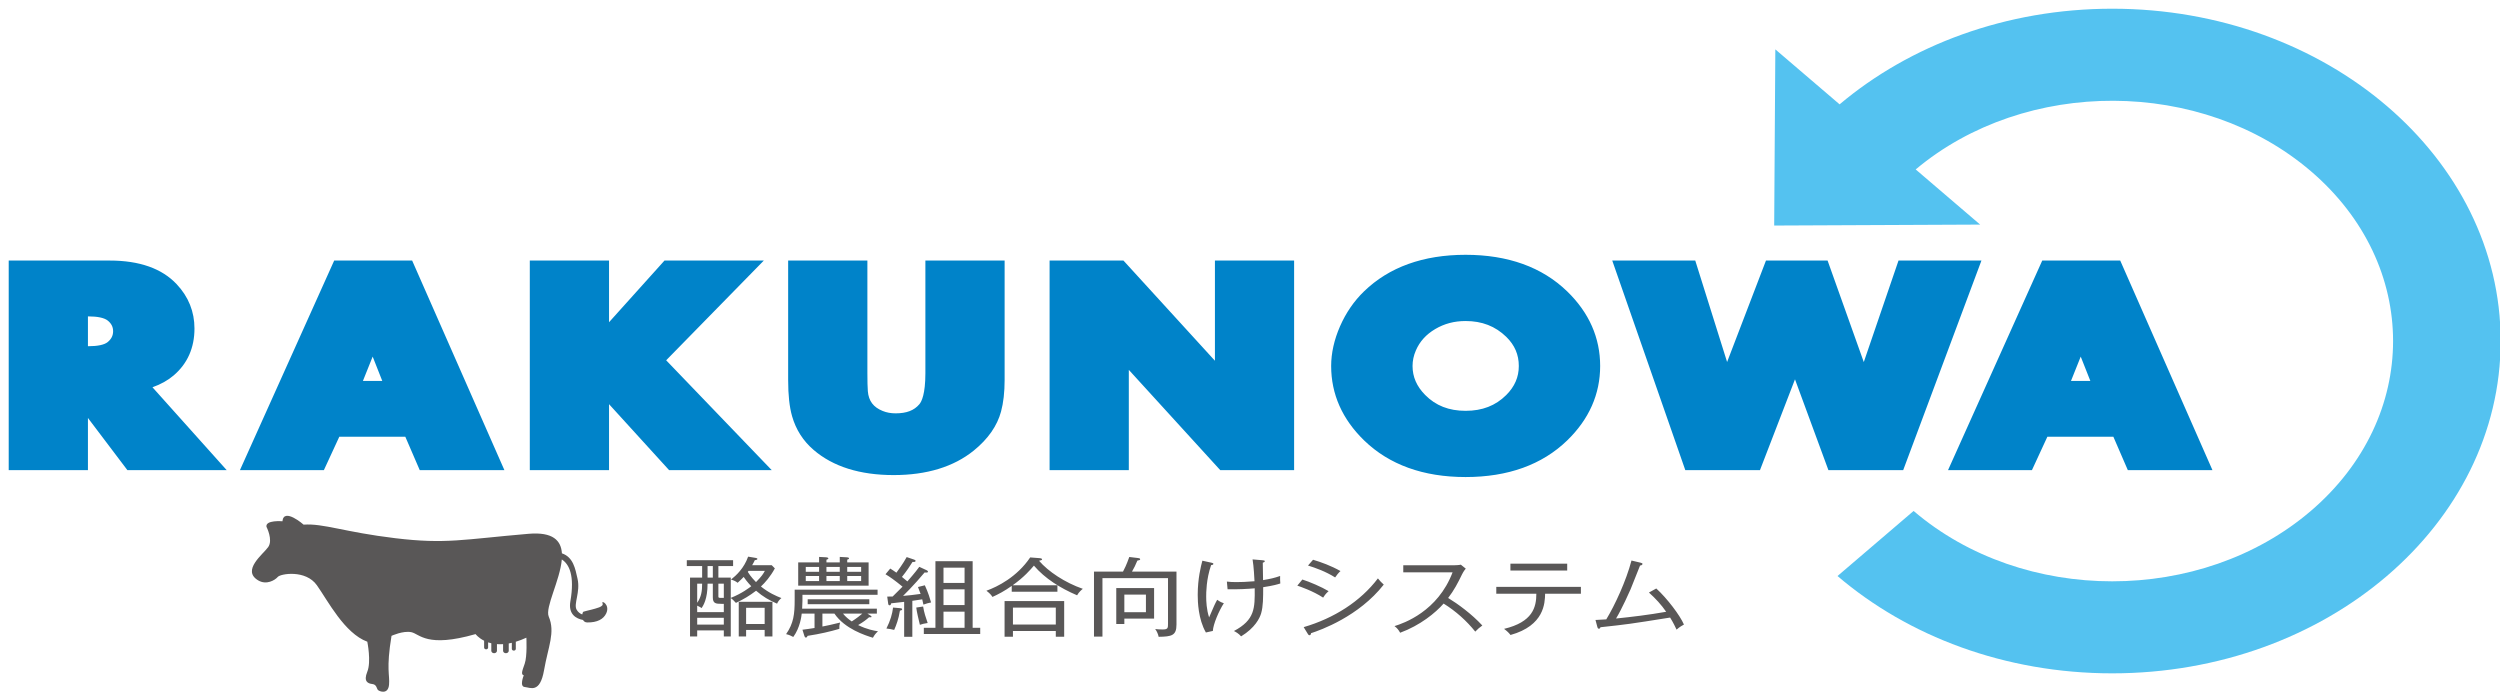
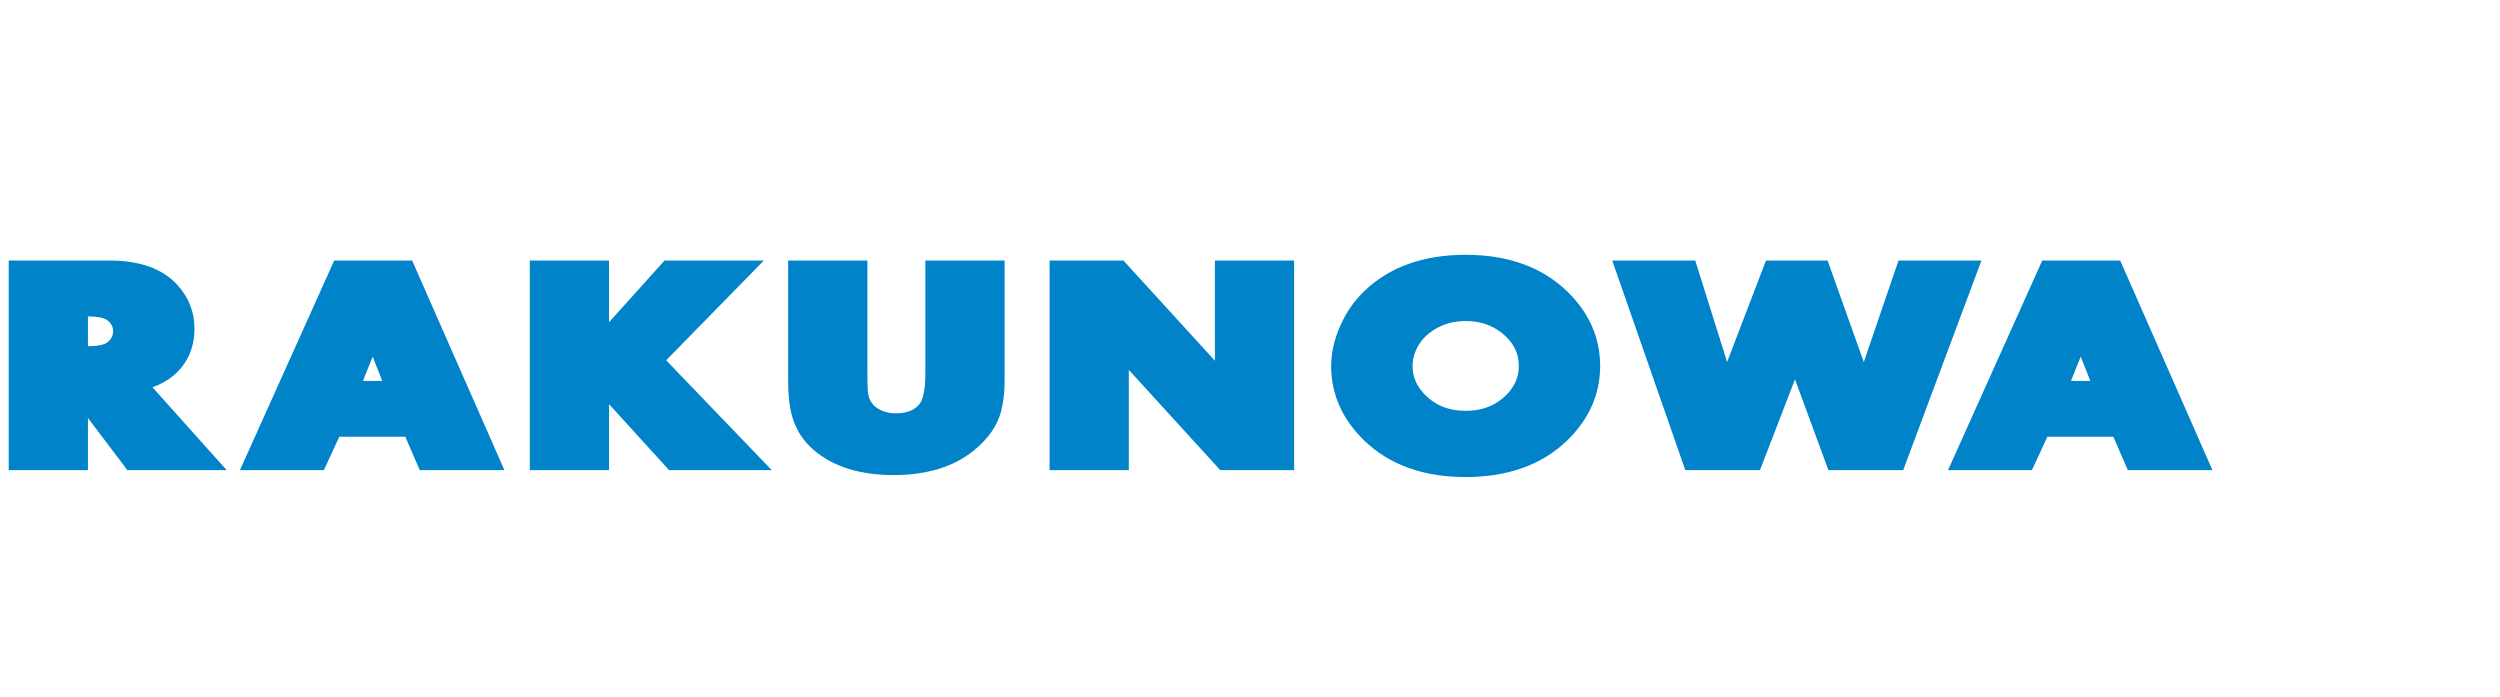
<svg xmlns="http://www.w3.org/2000/svg" width="287" height="80" xml:space="preserve" overflow="hidden">
  <g transform="translate(-910 -2210)">
    <g>
      <g>
        <g>
          <g>
-             <path d="M72.653 64.537C72.633 64.577 72.613 64.607 72.583 64.656 72.871 65.221 73.297 65.716 73.386 65.825 73.93 65.191 74.119 64.844 74.257 64.537L72.653 64.537ZM72.415 70.638 74.237 70.638 74.237 68.776 72.415 68.776 72.415 70.638ZM74.237 71.313 72.415 71.313 72.415 72.065 71.692 72.065 71.692 68.083 75 68.083 75 72.065 74.237 72.065 74.237 71.313ZM70.226 67.638 70.226 66.003 69.692 66.003 69.692 67.499C69.692 67.638 69.77 67.638 70.018 67.638L70.226 67.638ZM68.631 65.31 69.147 65.31 69.147 63.983 68.631 63.983 68.631 65.31ZM67.612 70.707 70.226 70.707 70.226 69.925 67.612 69.925 67.612 70.707ZM67.611 68.202C68.017 67.519 68.097 66.855 68.097 66.003L67.611 66.003 67.611 68.202ZM70.226 69.272 70.226 68.321 69.989 68.321C69.434 68.321 69.147 68.271 69.147 67.588L69.147 66.003 68.631 66.003C68.631 67.786 68.206 68.519 68.047 68.806 67.948 68.727 67.898 68.687 67.611 68.529L67.611 69.272 70.226 69.272ZM73.326 63.041C73.405 63.061 73.524 63.081 73.524 63.16 73.524 63.269 73.356 63.299 73.267 63.309 73.218 63.438 73.178 63.547 73.009 63.884L74.931 63.884 75.238 64.25C74.812 65.181 74.257 65.914 73.871 66.33 74.634 67.053 75.377 67.43 75.882 67.657 75.683 67.846 75.545 68.053 75.456 68.301 74.644 67.885 74.098 67.519 73.395 66.816 72.732 67.4 72.217 67.767 71.415 68.212 71.118 67.826 71.038 67.767 70.909 67.657L70.909 72.065 70.226 72.065 70.226 71.371 67.611 71.371 67.611 72.065 66.908 72.065 66.908 65.31 68.097 65.31 68.097 63.983 66.591 63.983 66.591 63.309 71.137 63.309 71.137 63.983 69.692 63.983 69.692 65.31 70.909 65.31 70.909 67.638C72.009 67.133 72.752 66.449 72.92 66.301 72.851 66.211 72.504 65.795 72.177 65.231 72.019 65.429 71.86 65.607 71.583 65.904 71.385 65.726 71.217 65.627 70.929 65.537 71.464 65.043 72.217 64.22 72.613 62.903L73.326 63.041ZM82.345 65.706 83.712 65.706 83.712 65.121 82.345 65.121 82.345 65.706ZM82.345 64.646 83.712 64.646 83.712 64.082 82.345 64.082 82.345 64.646ZM81.929 69.44C82.206 69.837 82.474 70.084 82.79 70.341 83.276 69.974 83.613 69.658 83.83 69.44L81.929 69.44ZM80.304 65.706 81.612 65.706 81.612 65.121 80.304 65.121 80.304 65.706ZM80.304 64.646 81.612 64.646 81.612 64.082 80.304 64.082 80.304 64.646ZM78.462 68.361 78.462 67.796 84.514 67.796 84.514 68.361 78.462 68.361ZM78.274 65.706 79.582 65.706 79.582 65.121 78.274 65.121 78.274 65.706ZM78.274 64.646 79.582 64.646 79.582 64.082 78.274 64.082 78.274 64.646ZM77.531 66.231 77.531 63.566 79.582 63.566 79.582 62.933 80.314 62.982C80.413 62.992 80.493 63.041 80.493 63.101 80.493 63.18 80.404 63.22 80.304 63.259L80.304 63.566 81.612 63.566 81.612 62.933 82.345 62.982C82.444 62.992 82.523 63.032 82.523 63.101 82.523 63.17 82.444 63.22 82.345 63.249L82.345 63.566 84.445 63.566 84.445 66.231 77.531 66.231ZM84.87 72.214C84.098 71.936 82.106 71.193 81.087 69.44L79.908 69.44 79.908 70.925C80.334 70.826 80.85 70.708 81.642 70.47 81.572 70.767 81.562 70.896 81.572 71.193 80.632 71.51 79.72 71.768 78.452 71.995 78.423 72.074 78.383 72.194 78.284 72.194 78.195 72.194 78.155 72.065 78.135 71.995L77.948 71.292C78.323 71.243 78.63 71.183 79.135 71.094L79.135 69.44 77.877 69.44C77.848 69.737 77.719 71.055 77.046 72.124 76.847 71.995 76.65 71.886 76.343 71.798 77.085 70.549 77.184 69.489 77.184 67.865L77.184 66.696 85.326 66.696 85.326 67.281 77.948 67.281 77.948 67.994C77.948 68.142 77.948 68.261 77.917 68.875L85.256 68.875 85.256 69.44 84.325 69.44 84.633 69.668C84.673 69.698 84.732 69.747 84.732 69.797 84.732 69.876 84.653 69.876 84.484 69.866 84.237 70.133 83.92 70.411 83.415 70.757 84.287 71.263 84.989 71.401 85.366 71.471 85.138 71.718 85.009 71.907 84.87 72.214ZM91.799 71.075 93.869 71.075 93.869 69.222 91.799 69.222 91.799 71.075ZM91.799 68.46 93.869 68.46 93.869 66.656 91.799 66.656 91.799 68.46ZM91.799 65.924 93.869 65.924 93.869 64.171 91.799 64.171 91.799 65.924ZM95.405 71.075 95.405 71.787 89.868 71.787 89.868 71.075 91.007 71.075 91.007 63.428 94.662 63.428 94.662 71.075 95.405 71.075ZM89.799 68.628C89.887 69.291 90.056 69.896 90.244 70.52 89.849 70.599 89.768 70.619 89.481 70.728 89.382 70.272 89.165 69.202 89.125 68.747L89.799 68.628ZM87.51 68.816C87.639 68.826 87.739 68.846 87.739 68.945 87.739 69.044 87.619 69.083 87.521 69.103 87.382 70.094 87.164 70.767 86.956 71.313 86.708 71.233 86.411 71.183 86.193 71.154 86.589 70.232 86.767 69.489 86.847 68.747L87.51 68.816ZM90.155 64.468C90.244 64.517 90.274 64.577 90.274 64.626 90.274 64.765 90.066 64.736 89.947 64.716 89.818 64.903 89.293 65.597 89.184 65.746 88.57 66.538 88.402 66.736 87.827 67.41 88.382 67.35 88.788 67.31 89.551 67.181 89.491 66.984 89.432 66.785 89.293 66.389L89.967 66.191C90.313 67.072 90.472 67.726 90.58 68.162 90.303 68.222 90.145 68.281 89.828 68.41 89.768 68.063 89.749 67.964 89.71 67.805 89.422 67.865 88.937 67.944 88.739 67.974L88.739 72.105 87.936 72.105 87.936 68.093C87.174 68.202 87.084 68.211 86.658 68.261 86.639 68.37 86.619 68.489 86.5 68.489 86.421 68.489 86.382 68.41 86.371 68.321L86.272 67.489C86.678 67.478 86.718 67.478 86.807 67.478 87.312 66.904 87.629 66.528 87.777 66.35 87.015 65.617 86.52 65.211 86.104 64.924L86.57 64.27C86.797 64.438 86.956 64.557 87.174 64.745 87.302 64.537 87.847 63.685 88.184 62.952L88.858 63.22C88.986 63.269 89.056 63.299 89.056 63.388 89.056 63.517 88.947 63.517 88.759 63.507 88.521 63.953 88.184 64.557 87.718 65.231 87.897 65.4 88.085 65.587 88.253 65.746 89.066 64.656 89.293 64.28 89.422 64.072L90.155 64.468ZM98.619 70.698 102.828 70.698 102.828 68.756 98.619 68.756 98.619 70.698ZM102.828 72.094 102.828 71.441 98.619 71.441 98.619 72.094 97.797 72.094 97.797 68.004 103.651 68.004 103.651 72.094 102.828 72.094ZM104.919 67.34C103.274 66.518 101.768 65.419 100.679 63.933 100.332 64.409 99.728 65.24 98.589 66.191L102.987 66.191 102.987 66.934 98.5 66.934 98.5 66.261C97.777 66.864 97.183 67.221 96.608 67.528 96.46 67.261 96.331 67.103 96.014 66.816 97.103 66.36 99.015 65.24 100.313 62.992L101.293 63.081C101.383 63.091 101.481 63.141 101.481 63.21 101.481 63.289 101.392 63.319 101.184 63.378 102.076 64.597 103.72 65.884 105.482 66.598 105.404 66.667 105.097 66.954 104.919 67.34ZM109.559 69.281 111.679 69.281 111.679 67.261 109.559 67.261 109.559 69.281ZM109.559 70.014 109.559 70.638 108.766 70.638 108.766 66.508 112.481 66.508 112.481 70.014 109.559 70.014ZM112.927 72.105C112.887 71.837 112.758 71.471 112.589 71.213 112.807 71.243 112.996 71.263 113.322 71.263 113.847 71.263 113.847 71.094 113.847 70.57L113.847 65.369 107.409 65.369 107.409 72.084 106.578 72.084 106.578 64.617 109.429 64.617C109.529 64.409 109.786 63.814 110.044 62.942L110.896 63.061C110.975 63.072 111.113 63.091 111.113 63.2 111.113 63.289 111.044 63.319 110.837 63.359 110.609 63.973 110.569 64.092 110.311 64.617L114.679 64.617 114.679 70.698C114.679 71.955 114.223 72.084 112.927 72.105ZM123.193 66.409C123.193 67.588 123.193 68.598 122.995 69.401 122.856 69.965 122.39 71.084 121.024 72.055 120.805 71.739 120.479 71.53 120.32 71.441 122.381 70.163 122.381 68.826 122.361 66.538 121.756 66.608 120.607 66.677 119.697 66.647L119.628 65.766C119.964 65.805 120.132 65.825 120.548 65.825 120.945 65.825 121.608 65.805 122.341 65.726 122.331 65.468 122.271 64.023 122.152 63.22L123.074 63.309C123.252 63.329 123.352 63.339 123.352 63.428 123.352 63.527 123.212 63.577 123.154 63.597 123.154 63.785 123.163 64.706 123.182 65.597 123.925 65.449 124.302 65.35 124.857 65.121 124.847 65.478 124.857 65.676 124.876 65.983 124.639 66.073 124.212 66.231 123.193 66.409ZM118.251 71.431 117.567 71.609C116.814 70.074 116.765 68.083 116.765 67.291 116.765 65.409 117.082 63.983 117.221 63.368L118.142 63.606C118.251 63.636 118.3 63.656 118.3 63.735 118.3 63.853 118.151 63.874 118.082 63.874 117.597 65.478 117.597 67.093 117.597 67.479 117.597 67.994 117.626 68.985 117.884 69.876 118.39 68.499 118.448 68.34 118.676 67.856 119.003 68.123 119.171 68.192 119.33 68.252 118.845 69.123 118.28 70.678 118.251 71.431ZM130.26 65.29C129.319 64.597 128.349 64.2 127.596 63.923L128.091 63.259C128.913 63.547 129.853 63.943 130.785 64.557 130.597 64.755 130.389 65.052 130.26 65.29ZM127.893 71.689C127.883 71.787 127.863 71.926 127.734 71.926 127.665 71.926 127.615 71.847 127.575 71.768L127.17 70.995C130.152 69.974 132.747 68.043 134.46 65.4 134.649 65.666 134.816 65.894 135.034 66.112 132.588 69.766 128.823 71.342 127.893 71.689ZM129.082 67.607C128.071 66.835 126.843 66.35 126.546 66.231L127.042 65.528C127.734 65.785 128.933 66.379 129.617 66.864 129.319 67.162 129.141 67.489 129.082 67.607ZM144.02 71.51C143.168 70.272 142.128 69.172 140.912 68.29 140.12 69.351 138.605 70.797 136.644 71.639 136.475 71.292 136.356 71.114 136.089 70.876 137.001 70.549 140.337 69.192 141.792 64.706L136.951 64.706 136.951 63.893 141.93 63.893C142.089 63.893 142.446 63.874 142.604 63.824L143.089 64.28C142.881 64.557 142.743 64.884 142.723 64.933 142.337 65.874 141.92 66.805 141.357 67.647 142.297 68.311 143.684 69.499 144.714 70.807 144.366 71.114 144.318 71.153 144.02 71.51ZM147.473 64.498 147.473 63.706 153.049 63.706 153.049 64.498 147.473 64.498ZM150.88 67.162C150.86 68.232 150.8 70.817 147.482 71.896 147.323 71.658 147.175 71.48 146.849 71.193 149.651 70.411 150.019 68.727 150.019 67.162L146.085 67.162 146.085 66.37 154.395 66.37 154.395 67.162 150.88 67.162ZM163.79 71.282C163.671 70.996 163.481 70.499 163.156 69.896 159.066 70.658 158.976 70.668 156.323 71.005 156.282 71.124 156.242 71.174 156.163 71.174 156.074 71.174 156.045 71.114 156.015 70.996L155.827 70.173C156.093 70.163 156.302 70.153 156.886 70.104 157.729 68.489 158.847 65.657 159.362 63.349L160.254 63.597C160.382 63.636 160.443 63.666 160.443 63.735 160.443 63.874 160.292 63.913 160.204 63.923 160.094 64.22 159.383 66.34 159.274 66.647 159.205 66.835 158.421 68.905 157.847 70.005 159.441 69.816 161.036 69.588 162.769 69.232 162.294 68.429 161.721 67.697 161.076 67.023L161.797 66.558C162.858 67.687 164.136 69.658 164.513 70.698 164.442 70.738 164.047 70.996 163.79 71.282ZM56.323 69.537C56.345 69.369 56.395 69.239 56.452 69.218 56.823 69.079 56.708 69.156 57.222 68.989 57.654 68.845 58.473 68.665 58.315 68.258 58.156 67.85 59.086 68.388 58.678 69.415 58.41 70.082 57.796 70.471 56.814 70.457 56.605 70.454 56.475 70.335 56.399 70.172 55.76 70.034 54.932 69.554 55.158 68.03 55.603 65.037 55.026 63.754 54.317 63.226 54.141 65.622 52.656 68.751 53.032 69.781 53.694 71.594 52.974 73.235 52.572 75.94 52.169 78.645 51.219 77.927 50.673 77.868 50.124 77.811 50.581 76.528 50.581 76.528 50.287 76.425 50.413 76.056 50.673 75.191 50.931 74.328 50.837 72.207 50.837 72.207 50.468 72.404 50.123 72.557 49.799 72.671L49.799 73.495C49.799 73.603 49.711 73.692 49.603 73.692 49.495 73.692 49.407 73.603 49.407 73.495L49.407 72.795C49.304 72.823 49.203 72.847 49.105 72.868L49.105 73.712C49.105 73.864 48.98 73.989 48.827 73.989 48.673 73.989 48.549 73.864 48.549 73.712L48.549 72.948C48.334 72.965 48.134 72.963 47.947 72.946L47.947 73.712C47.947 73.864 47.822 73.989 47.669 73.989 47.516 73.989 47.392 73.864 47.392 73.712L47.392 72.848C47.281 72.818 47.177 72.783 47.079 72.744L47.079 73.345C47.079 73.453 46.992 73.542 46.883 73.542 46.775 73.542 46.687 73.453 46.687 73.345L46.687 72.554C46.11 72.218 45.848 71.794 45.848 71.794 41.051 73.408 40.354 71.775 39.544 71.576 38.736 71.375 37.592 71.995 37.592 71.995 37.05 75.86 37.439 76.457 37.35 77.606 37.256 78.784 36.39 78.367 36.261 78.211 36.13 78.056 36.141 77.586 35.717 77.528 35.29 77.47 34.813 77.264 35.215 76.112 35.618 74.962 35.215 72.668 35.215 72.668 32.97 71.697 31.358 67.996 30.264 66.187 29.17 64.376 26.696 64.855 26.422 65.232 26.147 65.608 25.312 66.187 24.511 65.635 22.834 64.485 24.988 62.625 25.484 61.802 25.978 60.977 25.312 59.475 25.312 59.475 25.197 58.669 26.881 58.842 26.881 58.842 27.012 57.231 28.96 59.229 28.96 59.229 30.909 59.068 32.942 60.079 37.95 60.784 42.957 61.489 44.613 60.922 51.046 60.281 53.456 60.041 54.246 61.06 54.327 62.523 55.442 62.964 55.639 64.283 55.862 65.446 56.156 66.988 55.452 68.326 55.77 68.989 55.905 69.269 56.104 69.445 56.323 69.537Z" fill="#595757" fill-rule="evenodd" fill-opacity="1" transform="matrix(1.169 0 0 1 911 2211)" />
-             <path d="M206.572-2.53231e-14C196.137-2.53231e-14 186.689 4.192 179.8 10.979L173.488 4.667 173.376 24.893 193.602 24.783 187.272 18.451C198.058 7.878 215.368 7.939 226.075 18.646 236.846 29.418 236.846 46.884 226.075 57.657 215.301 68.429 197.839 68.429 187.068 57.657L179.596 65.127C186.501 72.031 196.036 76.3 206.572 76.3 227.638 76.3 244.718 59.221 244.718 38.151 244.718 17.08 227.638-2.53231e-14 206.572-2.53231e-14" fill="#54C2F0" fill-rule="evenodd" fill-opacity="1" transform="matrix(1.169 0 0 1 911 2211)" />
-             <path d="M7.78 38.746 7.819 38.746C8.736 38.746 9.391 38.583 9.714 38.275 10.082 37.923 10.252 37.526 10.252 37.026 10.252 36.53 10.084 36.14 9.721 35.799 9.387 35.488 8.729 35.322 7.819 35.322L7.78 35.322 7.78 38.746ZM21.41 52.975 11.657 52.975 7.78 46.982 7.78 52.975-4.00949e-14 52.975-4.00949e-14 28.912 9.927 28.912C12.844 28.912 15.056 29.828 16.502 31.636 17.656 33.072 18.242 34.781 18.242 36.712 18.242 38.93 17.556 40.743 16.2 42.097 15.637 42.661 14.94 43.117 14.118 43.458L21.41 52.975ZM34.785 42.728 36.684 42.728 35.742 39.938 34.785 42.728ZM48.68 52.975 40.366 52.975 38.948 49.138 32.465 49.138 30.949 52.975 22.706 52.975 31.963 28.912 39.619 28.912 48.68 52.975ZM74.934 52.975 64.855 52.975 58.954 45.398 58.954 52.975 51.173 52.975 51.173 28.912 58.954 28.912 58.954 35.993 64.4 28.912 74.154 28.912 64.565 40.362 74.934 52.975ZM86.906 53.539C83.595 53.539 80.952 52.569 79.051 50.656 78.018 49.625 77.304 48.318 76.927 46.772 76.67 45.717 76.544 44.36 76.544 42.628L76.544 28.912 84.325 28.912 84.325 41.843C84.325 42.773 84.34 43.47 84.37 43.915 84.449 45.029 84.913 45.75 85.828 46.179 86.213 46.363 86.627 46.452 87.1 46.452 88.172 46.452 88.912 46.121 89.426 45.411 89.651 45.106 90.021 44.241 90.021 41.843L90.021 28.912 97.802 28.912 97.802 42.628C97.802 44.02 97.684 45.236 97.451 46.244 97.074 47.889 96.173 49.397 94.772 50.726 92.798 52.592 90.151 53.539 86.906 53.539ZM126.231 52.975 118.98 52.975 109.998 41.46 109.998 52.975 102.218 52.975 102.218 28.912 109.472 28.912 118.455 40.414 118.455 28.912 126.231 28.912 126.231 52.975ZM143.071 35.854C141.959 35.854 140.984 36.156 140.084 36.778 139.189 37.399 138.565 38.203 138.185 39.239 137.968 39.822 137.862 40.42 137.862 41.016 137.862 42.265 138.267 43.355 139.104 44.345 140.136 45.568 141.434 46.162 143.071 46.162 144.711 46.162 146.013 45.571 147.059 44.354 147.891 43.384 148.297 42.292 148.297 41.016 148.297 39.71 147.893 38.615 147.065 37.669 145.989 36.448 144.683 35.854 143.071 35.854ZM143.071 53.765C138.921 53.765 135.571 52.352 133.109 49.563 130.958 47.122 129.869 44.246 129.869 41.016 129.869 39.536 130.164 38.001 130.741 36.456 131.321 34.91 132.111 33.563 133.094 32.452 135.555 29.663 138.912 28.251 143.071 28.251 147.229 28.251 150.586 29.663 153.048 32.452 155.197 34.891 156.286 37.773 156.286 41.016 156.286 44.248 155.197 47.124 153.048 49.563 150.586 52.352 147.229 53.765 143.071 53.765ZM186.044 52.975 178.702 52.975 175.419 42.546 171.979 52.975 164.648 52.975 157.473 28.912 165.625 28.912 168.752 40.558 172.569 28.912 178.62 28.912 182.175 40.566 185.585 28.912 193.729 28.912 186.044 52.975ZM202.524 42.728 204.423 42.728 203.479 39.938 202.524 42.728ZM216.417 52.975 208.106 52.975 206.685 49.138 200.203 49.138 198.687 52.975 190.447 52.975 199.7 28.912 207.358 28.912 216.417 52.975Z" fill="#0083C9" fill-rule="evenodd" fill-opacity="1" transform="matrix(1.169 0 0 1 911 2211)" />
+             <path d="M7.78 38.746 7.819 38.746C8.736 38.746 9.391 38.583 9.714 38.275 10.082 37.923 10.252 37.526 10.252 37.026 10.252 36.53 10.084 36.14 9.721 35.799 9.387 35.488 8.729 35.322 7.819 35.322L7.78 35.322 7.78 38.746ZM21.41 52.975 11.657 52.975 7.78 46.982 7.78 52.975-4.00949e-14 52.975-4.00949e-14 28.912 9.927 28.912C12.844 28.912 15.056 29.828 16.502 31.636 17.656 33.072 18.242 34.781 18.242 36.712 18.242 38.93 17.556 40.743 16.2 42.097 15.637 42.661 14.94 43.117 14.118 43.458L21.41 52.975ZM34.785 42.728 36.684 42.728 35.742 39.938 34.785 42.728M48.68 52.975 40.366 52.975 38.948 49.138 32.465 49.138 30.949 52.975 22.706 52.975 31.963 28.912 39.619 28.912 48.68 52.975ZM74.934 52.975 64.855 52.975 58.954 45.398 58.954 52.975 51.173 52.975 51.173 28.912 58.954 28.912 58.954 35.993 64.4 28.912 74.154 28.912 64.565 40.362 74.934 52.975ZM86.906 53.539C83.595 53.539 80.952 52.569 79.051 50.656 78.018 49.625 77.304 48.318 76.927 46.772 76.67 45.717 76.544 44.36 76.544 42.628L76.544 28.912 84.325 28.912 84.325 41.843C84.325 42.773 84.34 43.47 84.37 43.915 84.449 45.029 84.913 45.75 85.828 46.179 86.213 46.363 86.627 46.452 87.1 46.452 88.172 46.452 88.912 46.121 89.426 45.411 89.651 45.106 90.021 44.241 90.021 41.843L90.021 28.912 97.802 28.912 97.802 42.628C97.802 44.02 97.684 45.236 97.451 46.244 97.074 47.889 96.173 49.397 94.772 50.726 92.798 52.592 90.151 53.539 86.906 53.539ZM126.231 52.975 118.98 52.975 109.998 41.46 109.998 52.975 102.218 52.975 102.218 28.912 109.472 28.912 118.455 40.414 118.455 28.912 126.231 28.912 126.231 52.975ZM143.071 35.854C141.959 35.854 140.984 36.156 140.084 36.778 139.189 37.399 138.565 38.203 138.185 39.239 137.968 39.822 137.862 40.42 137.862 41.016 137.862 42.265 138.267 43.355 139.104 44.345 140.136 45.568 141.434 46.162 143.071 46.162 144.711 46.162 146.013 45.571 147.059 44.354 147.891 43.384 148.297 42.292 148.297 41.016 148.297 39.71 147.893 38.615 147.065 37.669 145.989 36.448 144.683 35.854 143.071 35.854ZM143.071 53.765C138.921 53.765 135.571 52.352 133.109 49.563 130.958 47.122 129.869 44.246 129.869 41.016 129.869 39.536 130.164 38.001 130.741 36.456 131.321 34.91 132.111 33.563 133.094 32.452 135.555 29.663 138.912 28.251 143.071 28.251 147.229 28.251 150.586 29.663 153.048 32.452 155.197 34.891 156.286 37.773 156.286 41.016 156.286 44.248 155.197 47.124 153.048 49.563 150.586 52.352 147.229 53.765 143.071 53.765ZM186.044 52.975 178.702 52.975 175.419 42.546 171.979 52.975 164.648 52.975 157.473 28.912 165.625 28.912 168.752 40.558 172.569 28.912 178.62 28.912 182.175 40.566 185.585 28.912 193.729 28.912 186.044 52.975ZM202.524 42.728 204.423 42.728 203.479 39.938 202.524 42.728ZM216.417 52.975 208.106 52.975 206.685 49.138 200.203 49.138 198.687 52.975 190.447 52.975 199.7 28.912 207.358 28.912 216.417 52.975Z" fill="#0083C9" fill-rule="evenodd" fill-opacity="1" transform="matrix(1.169 0 0 1 911 2211)" />
          </g>
        </g>
      </g>
    </g>
  </g>
</svg>